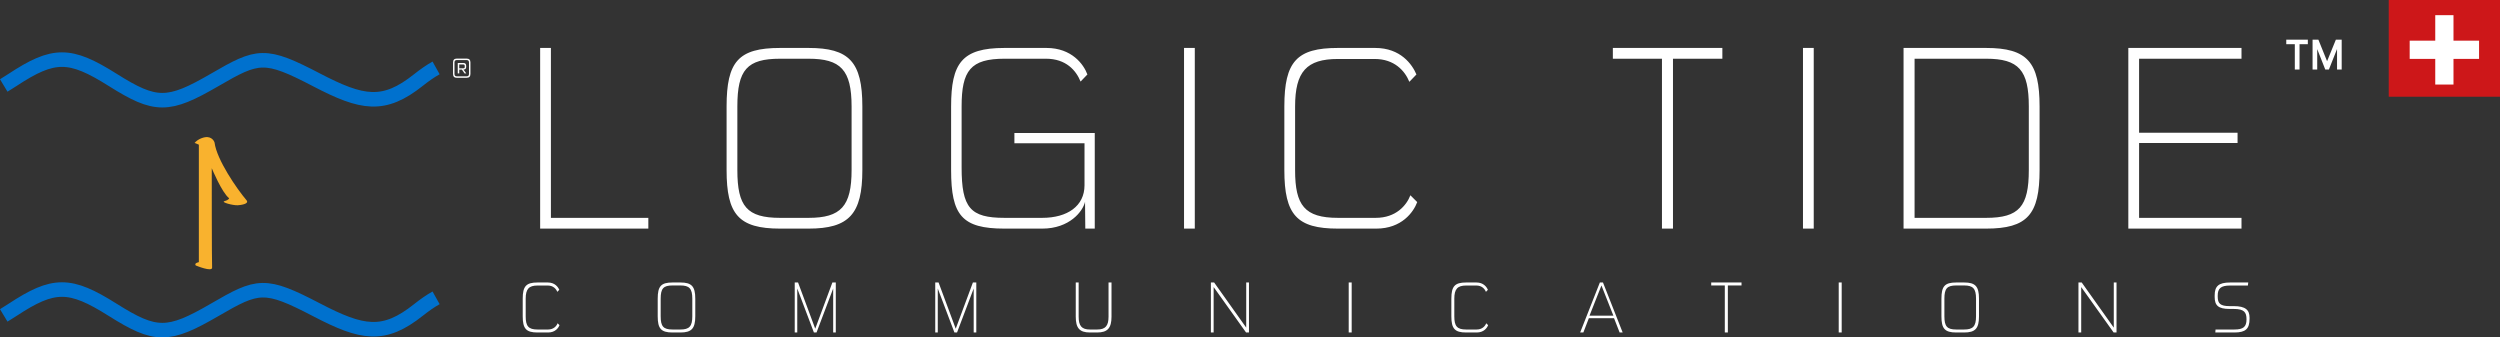
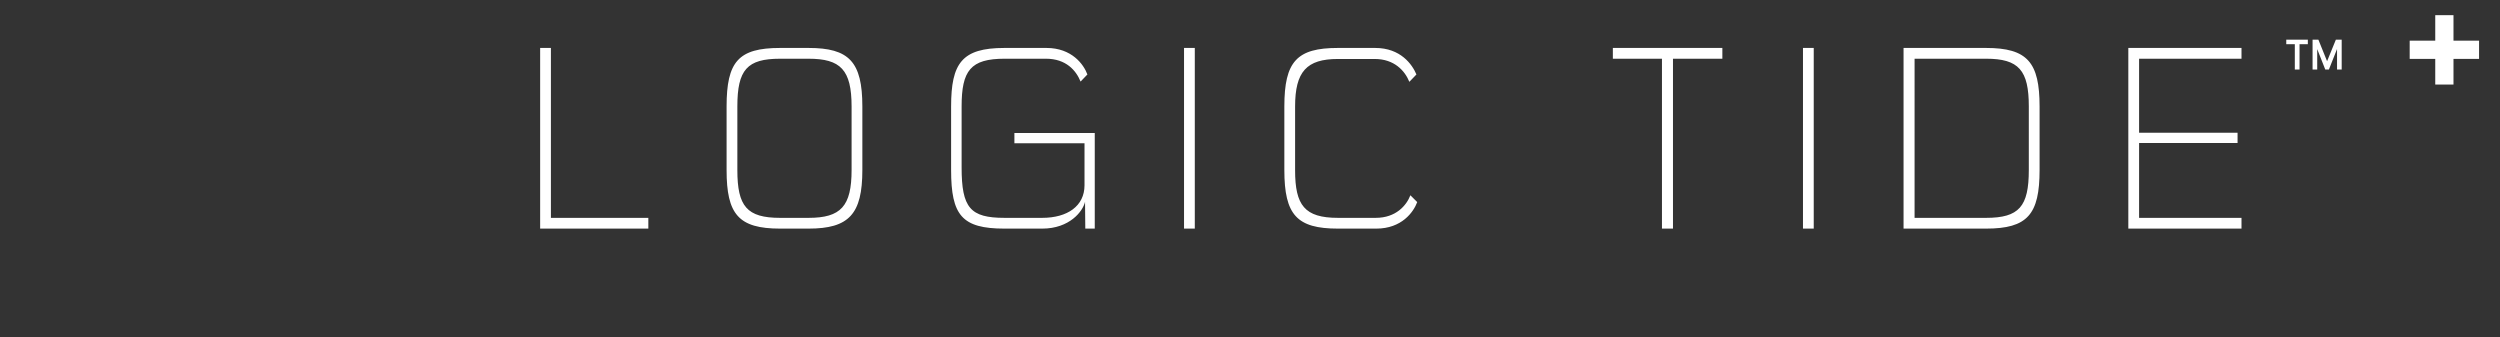
<svg xmlns="http://www.w3.org/2000/svg" xmlns:xlink="http://www.w3.org/1999/xlink" version="1.1" id="Layer_1" x="0px" y="0px" width="343.922px" height="46.417px" viewBox="0 0 343.922 46.417" enable-background="new 0 0 343.922 46.417" xml:space="preserve">
  <rect x="0" y="0" width="343.922" height="46.417" fill="#333333" stroke="none" />
  <g>
    <defs>
      <rect id="SVGID_1_" width="343.922" height="46.417" />
    </defs>
    <clipPath id="SVGID_2_">
      <use xlink:href="#SVGID_1_" overflow="visible" />
    </clipPath>
    <path clip-path="url(#SVGID_2_)" fill="#FFFFFF" d="M308.361,31.45v-1.48h-14.089V19.673h13.547v-1.409h-13.547V8.077h14.089V6.596   h-15.57V31.45H308.361z M279.101,23.394c0,5.021-1.337,6.576-5.889,6.576h-9.826V8.077h9.826c4.516,0,5.889,1.589,5.889,6.574   V23.394z M273.212,31.45c5.708,0,7.37-1.951,7.37-8.056v-8.742c0-6.068-1.662-8.056-7.37-8.056h-11.343V31.45H273.212z    M249.514,6.596h-1.48V31.45h1.48V6.596z M230.15,31.45V8.077h6.793V6.596h-15.065v1.481h6.756V31.45H230.15z M194.025,26.862   c-0.541,1.408-1.986,3.107-4.768,3.107h-5.202c-4.588,0-5.89-1.734-5.89-6.54v-8.778c0-4.805,1.591-6.538,5.89-6.538h5.058   c2.709,0,4.154,1.626,4.769,3.143l0.975-1.012c-0.577-1.372-2.167-3.648-5.672-3.648h-5.129c-5.636,0-7.37,1.842-7.37,8.056v8.742   c0,6.177,1.734,8.056,7.37,8.056h5.274c3.504,0,5.129-2.275,5.635-3.648L194.025,26.862z M164.367,6.596h-1.481V31.45h1.481V6.596z    M150.604,31.45V18.3H139.55v1.409h9.645v5.78c0,2.854-2.348,4.48-5.816,4.48h-5.202c-4.697,0-5.889-1.373-5.889-6.936v-8.382   c0-4.949,1.229-6.574,5.925-6.574h5.672c2.781,0,4.154,1.625,4.768,3.143l0.939-0.976c-0.505-1.372-2.131-3.648-5.635-3.648h-5.78   c-5.853,0-7.334,2.095-7.334,8.056v8.742c0,6.214,1.481,8.056,7.334,8.056h5.202c3.757,0,5.599-2.385,5.888-3.686l0.036,3.686   H150.604z M117.152,23.394c0,4.986-1.481,6.576-5.925,6.576h-3.901c-4.588,0-5.889-1.59-5.889-6.576v-8.742   c0-5.058,1.337-6.574,5.889-6.574h3.901c4.407,0,5.925,1.517,5.925,6.574V23.394z M111.227,31.45c5.563,0,7.406-1.986,7.406-8.056   v-8.742c0-6.178-1.843-8.056-7.406-8.056h-3.901c-5.744,0-7.37,1.878-7.37,8.056v8.742c0,6.07,1.626,8.056,7.37,8.056H111.227z    M89.191,31.45v-1.48H75.788V6.596h-1.481V31.45H89.191z" />
  </g>
  <path fill="#FFFFFF" d="M322.143,9.562V5.453h-0.799l-1.21,2.968l-1.198-2.968h-0.799v4.109h0.64V6.754l1.106,2.809h0.502  l1.119-2.819v2.819H322.143z M316.345,9.562V6.081h1.142V5.453h-2.968v0.628h1.176v3.481H316.345z" />
  <g>
    <defs>
-       <rect id="SVGID_3_" width="343.922" height="46.417" />
-     </defs>
+       </defs>
    <clipPath id="SVGID_4_">
      <use xlink:href="#SVGID_3_" overflow="visible" />
    </clipPath>
    <path clip-path="url(#SVGID_4_)" fill="#FFFFFF" d="M63.934,9.208c0,0.069-0.018,0.119-0.055,0.15   c-0.038,0.03-0.093,0.046-0.167,0.046h-0.534V8.866h0.534c0.148,0,0.222,0.067,0.222,0.2V9.208z M64.148,10.1l-0.387-0.53   c0.248-0.003,0.372-0.127,0.372-0.373v-0.13c0-0.27-0.129-0.404-0.388-0.404h-0.772V10.1h0.204V9.573h0.365l0.361,0.526H64.148z    M64.518,10.171c0,0.221-0.105,0.33-0.315,0.33h-1.367c-0.209,0-0.314-0.11-0.314-0.334V8.594c0-0.22,0.105-0.33,0.314-0.33h1.367   c0.21,0,0.315,0.11,0.315,0.33V10.171z M64.203,10.701c0.343,0,0.514-0.177,0.514-0.53V8.593c0-0.354-0.171-0.532-0.514-0.532   h-1.367c-0.343,0-0.514,0.178-0.514,0.532v1.574c0,0.356,0.171,0.534,0.514,0.534H64.203z" />
    <path clip-path="url(#SVGID_4_)" fill="#F9B22E" d="M26.929,36.52c-0.27-0.336,0.427-0.455,0.427-0.455V19.901l-0.585-0.241   c0.518-0.608,1.385-0.841,1.792-0.799c0.773,0.08,0.954,0.753,0.954,0.753c0.293,2.343,3.084,6.394,4.39,7.925   c0.446,0.521-0.825,0.676-1.193,0.697c-0.66,0.039-2.351-0.416-1.846-0.561c0.676-0.195,0.65-0.406,0.65-0.406   c-1.01-0.789-2.386-4.131-2.386-4.131s-0.004,13.11,0.048,13.653C29.246,37.487,26.929,36.52,26.929,36.52" />
    <path clip-path="url(#SVGID_4_)" fill="none" stroke="#0071CE" stroke-width="2" stroke-miterlimit="3.864" d="M59.993,40.973   c-0.772,0.432-1.566,0.982-2.409,1.652c-4.797,3.818-7.727,3.285-14.026,0c-7.136-3.721-8.05-3.475-14.024,0   c-6.398,3.721-8.121,3.721-14.027,0c-5.905-3.721-8.12-3.721-13.779,0c-0.42,0.275-0.824,0.531-1.213,0.764 M59.993,9.343   c-0.772,0.431-1.566,0.98-2.409,1.651c-4.797,3.818-7.727,3.284-14.026,0c-7.136-3.721-8.05-3.474-14.024-0.001   c-6.398,3.722-8.121,3.721-14.027,0c-5.905-3.72-8.12-3.72-13.779,0c-0.42,0.277-0.824,0.532-1.213,0.766" />
    <path clip-path="url(#SVGID_4_)" fill="#FFFFFF" d="M309.05,43.932c0,1.029-0.439,1.398-1.671,1.398h-2.59l-0.03,0.41h2.641   c1.53,0,2.068-0.51,2.068-1.879V43.7c0-1.059-0.558-1.588-2.179-1.588h-0.57c-1.25,0-1.631-0.35-1.631-1.291v-0.139   c0-1.002,0.421-1.402,1.711-1.402h2.44l0.05-0.418h-2.49c-1.591,0-2.129,0.508-2.129,1.779v0.211c0,1.17,0.498,1.648,2.049,1.648   h0.57C308.73,42.5,309.05,42.959,309.05,43.932 M291.168,45.741v-6.879h-0.378v6.209l-4.411-6.209h-0.449v6.879h0.379v-6.25   l4.461,6.25H291.168z M271.84,43.512c0,1.379-0.41,1.818-1.641,1.818h-1.08c-1.27,0-1.631-0.439-1.631-1.818V41.09   c0-1.4,0.371-1.82,1.631-1.82h1.08c1.221,0,1.641,0.42,1.641,1.82V43.512z M270.199,45.741c1.541,0,2.049-0.549,2.049-2.229V41.09   c0-1.709-0.508-2.229-2.049-2.229h-1.08c-1.591,0-2.039,0.52-2.039,2.229v2.422c0,1.68,0.448,2.229,2.039,2.229H270.199z    M253.359,38.862h-0.409v6.879h0.409V38.862z M237.699,45.741V39.27h1.88v-0.408h-4.169v0.408h1.87v6.471H237.699z M221.949,43.422   h-3.279l1.639-4.15L221.949,43.422z M223.229,45.741l-2.709-6.879h-0.43l-2.711,6.879h0.44l0.76-1.971h3.46l0.77,1.971H223.229z    M204.458,44.471c-0.149,0.391-0.55,0.859-1.319,0.859h-1.44c-1.271,0-1.63-0.479-1.63-1.809V41.09c0-1.33,0.439-1.811,1.63-1.811   h1.399c0.75,0,1.15,0.451,1.32,0.871l0.27-0.281c-0.159-0.379-0.6-1.008-1.569-1.008h-1.42c-1.56,0-2.038,0.508-2.038,2.229v2.422   c0,1.709,0.479,2.229,2.038,2.229h1.46c0.971,0,1.42-0.629,1.561-1.01L204.458,44.471z M185.949,38.862h-0.409v6.879h0.409V38.862z    M171.819,45.741v-6.879h-0.379v6.209l-4.411-6.209h-0.449v6.879h0.379v-6.25l4.461,6.25H171.819z M150.929,45.741   c1.451,0,1.98-0.619,1.98-2.18v-4.699H152.5v4.699c0,1.26-0.42,1.77-1.571,1.77h-0.98c-1.15,0-1.56-0.51-1.56-1.77v-4.699h-0.399   v4.699c0,1.561,0.509,2.18,1.959,2.18H150.929z M134.309,45.741v-6.879h-0.469l-2.361,6.359l-2.36-6.359h-0.459v6.879h0.349v-6.049   l2.29,6.049h0.36l2.291-6.049v6.049H134.309z M114.979,45.741v-6.879h-0.469l-2.36,6.359l-2.361-6.359h-0.459v6.879h0.349v-6.049   l2.29,6.049h0.361l2.29-6.049v6.049H114.979z M95.24,43.512c0,1.379-0.41,1.818-1.64,1.818h-1.081c-1.27,0-1.63-0.439-1.63-1.818   V41.09c0-1.4,0.37-1.82,1.63-1.82H93.6c1.22,0,1.64,0.42,1.64,1.82V43.512z M93.6,45.741c1.54,0,2.049-0.549,2.049-2.229V41.09   c0-1.709-0.509-2.229-2.049-2.229h-1.081c-1.59,0-2.039,0.52-2.039,2.229v2.422c0,1.68,0.449,2.229,2.039,2.229H93.6z    M76.709,44.471c-0.15,0.391-0.55,0.859-1.32,0.859h-1.44c-1.27,0-1.63-0.479-1.63-1.809V41.09c0-1.33,0.44-1.811,1.63-1.811h1.4   c0.75,0,1.15,0.451,1.32,0.871l0.27-0.281c-0.16-0.379-0.6-1.008-1.57-1.008h-1.42c-1.56,0-2.039,0.508-2.039,2.229v2.422   c0,1.709,0.479,2.229,2.039,2.229h1.46c0.97,0,1.42-0.629,1.56-1.01L76.709,44.471z" />
  </g>
-   <rect x="328.826" y="0.209" fill="#CD1719" width="14.888" height="12.888" />
  <g>
    <defs>
      <rect id="SVGID_5_" width="343.922" height="46.417" />
    </defs>
    <clipPath id="SVGID_6_">
      <use xlink:href="#SVGID_5_" overflow="visible" />
    </clipPath>
-     <rect x="328.825" y="0.209" clip-path="url(#SVGID_6_)" fill="none" stroke="#CD1719" stroke-width="0.418" width="14.888" height="12.888" />
    <line clip-path="url(#SVGID_6_)" fill="none" stroke="#FFFFFF" stroke-width="2.508" x1="331.497" y1="6.848" x2="341.041" y2="6.848" />
    <line clip-path="url(#SVGID_6_)" fill="none" stroke="#FFFFFF" stroke-width="2.508" x1="336.269" y1="2.087" x2="336.269" y2="11.631" />
  </g>
</svg>